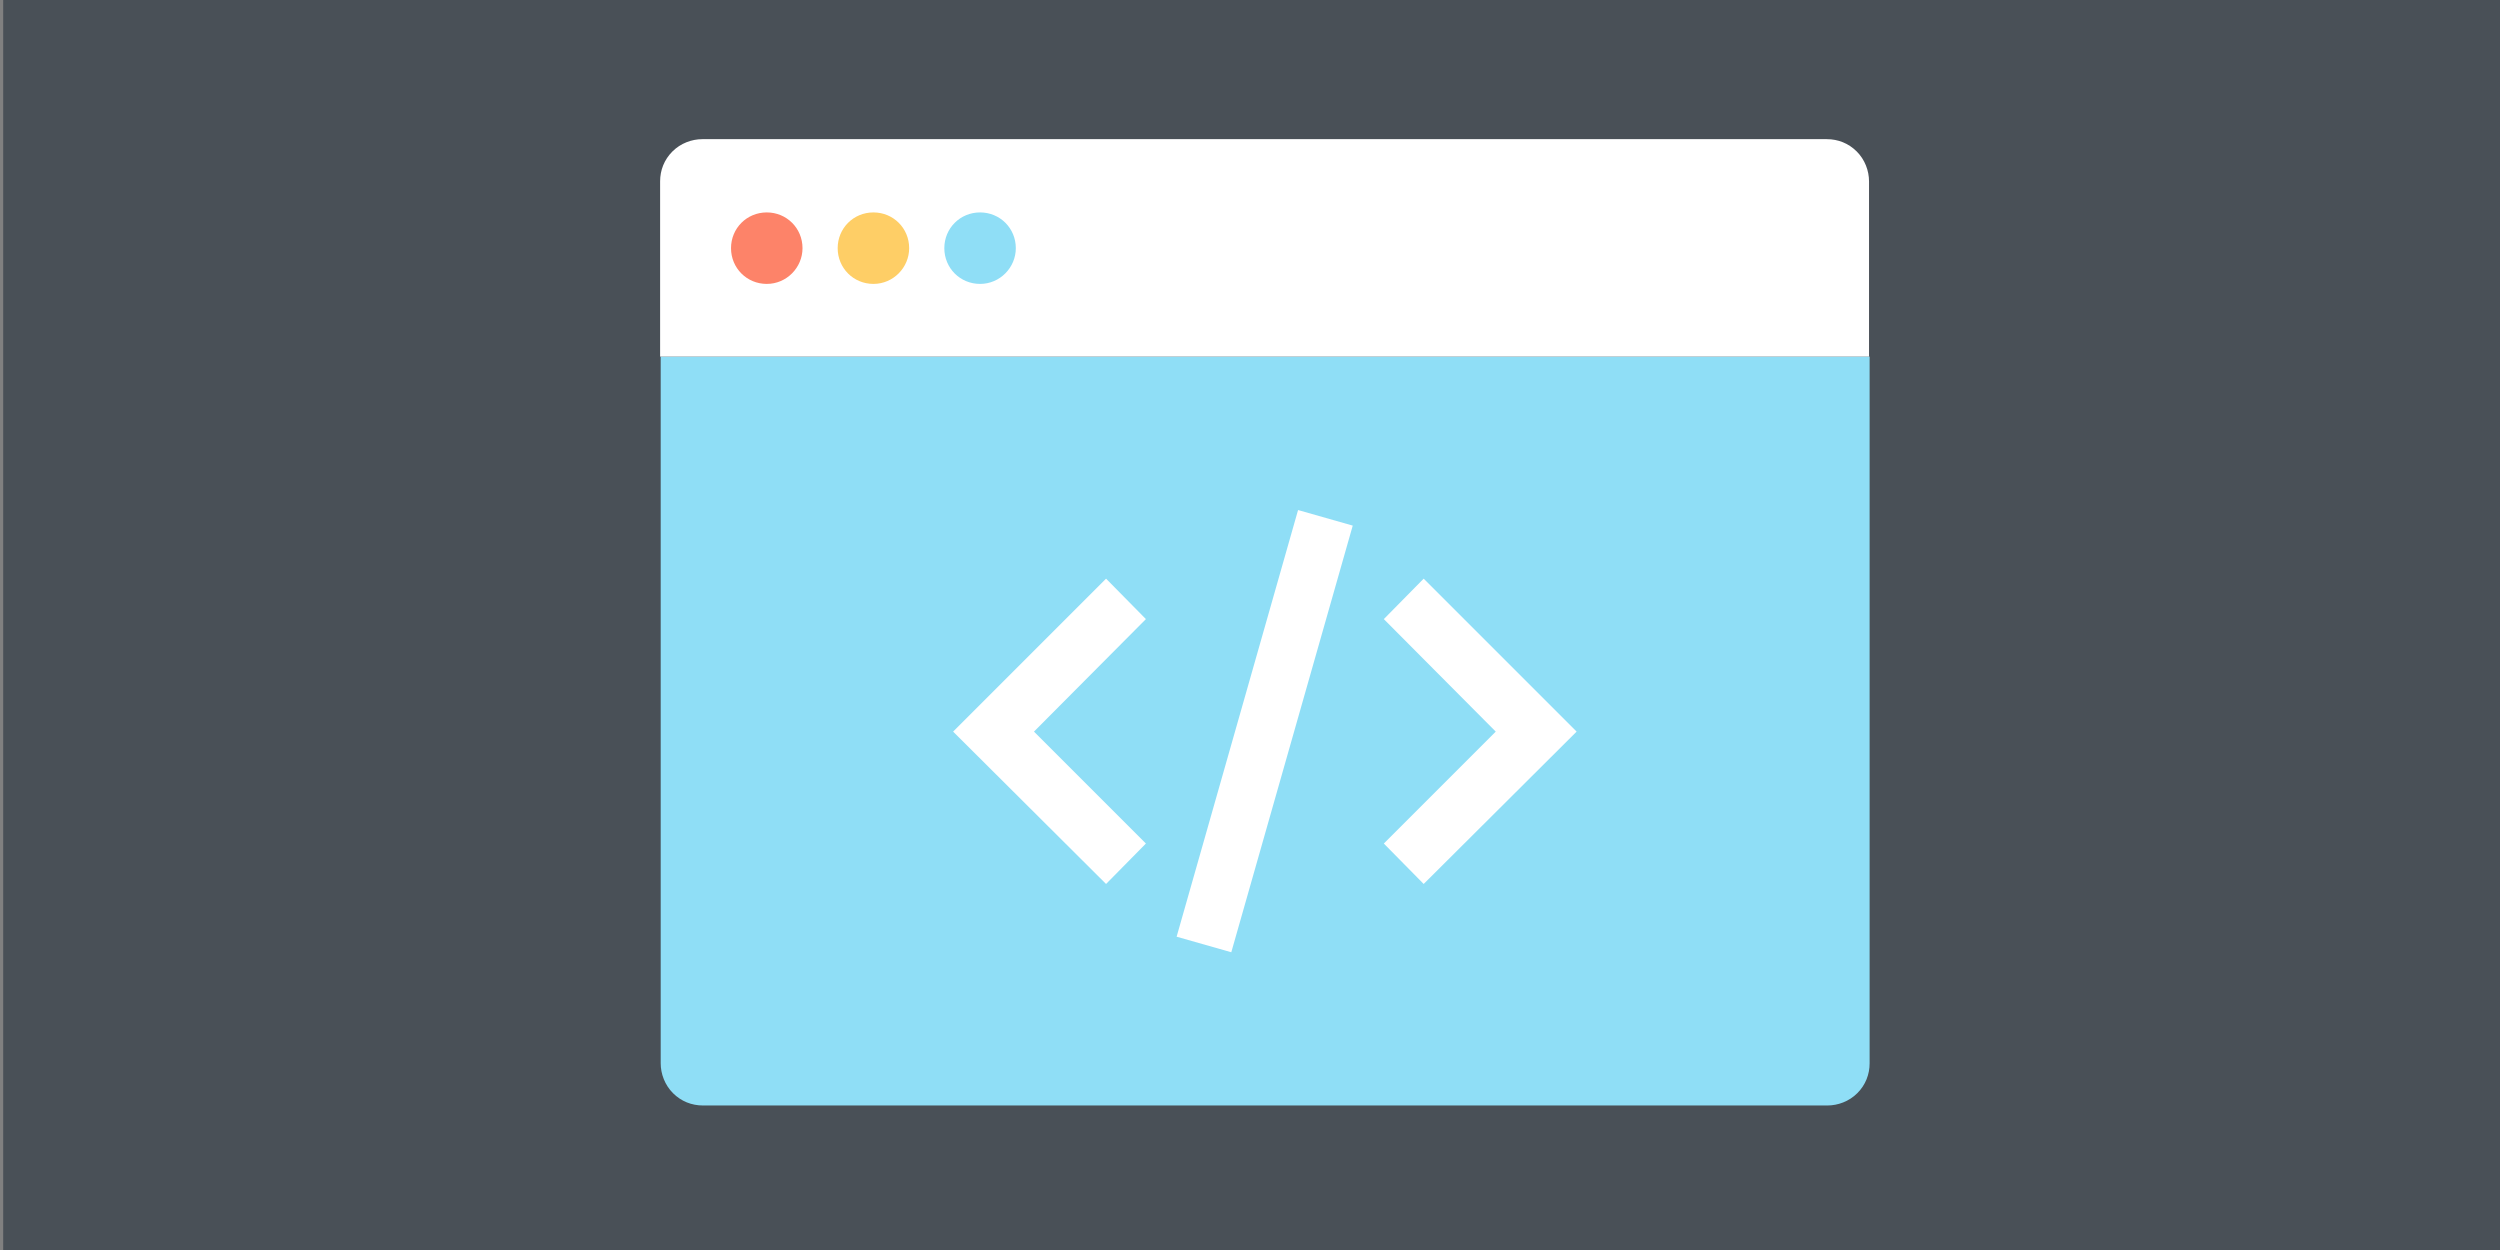
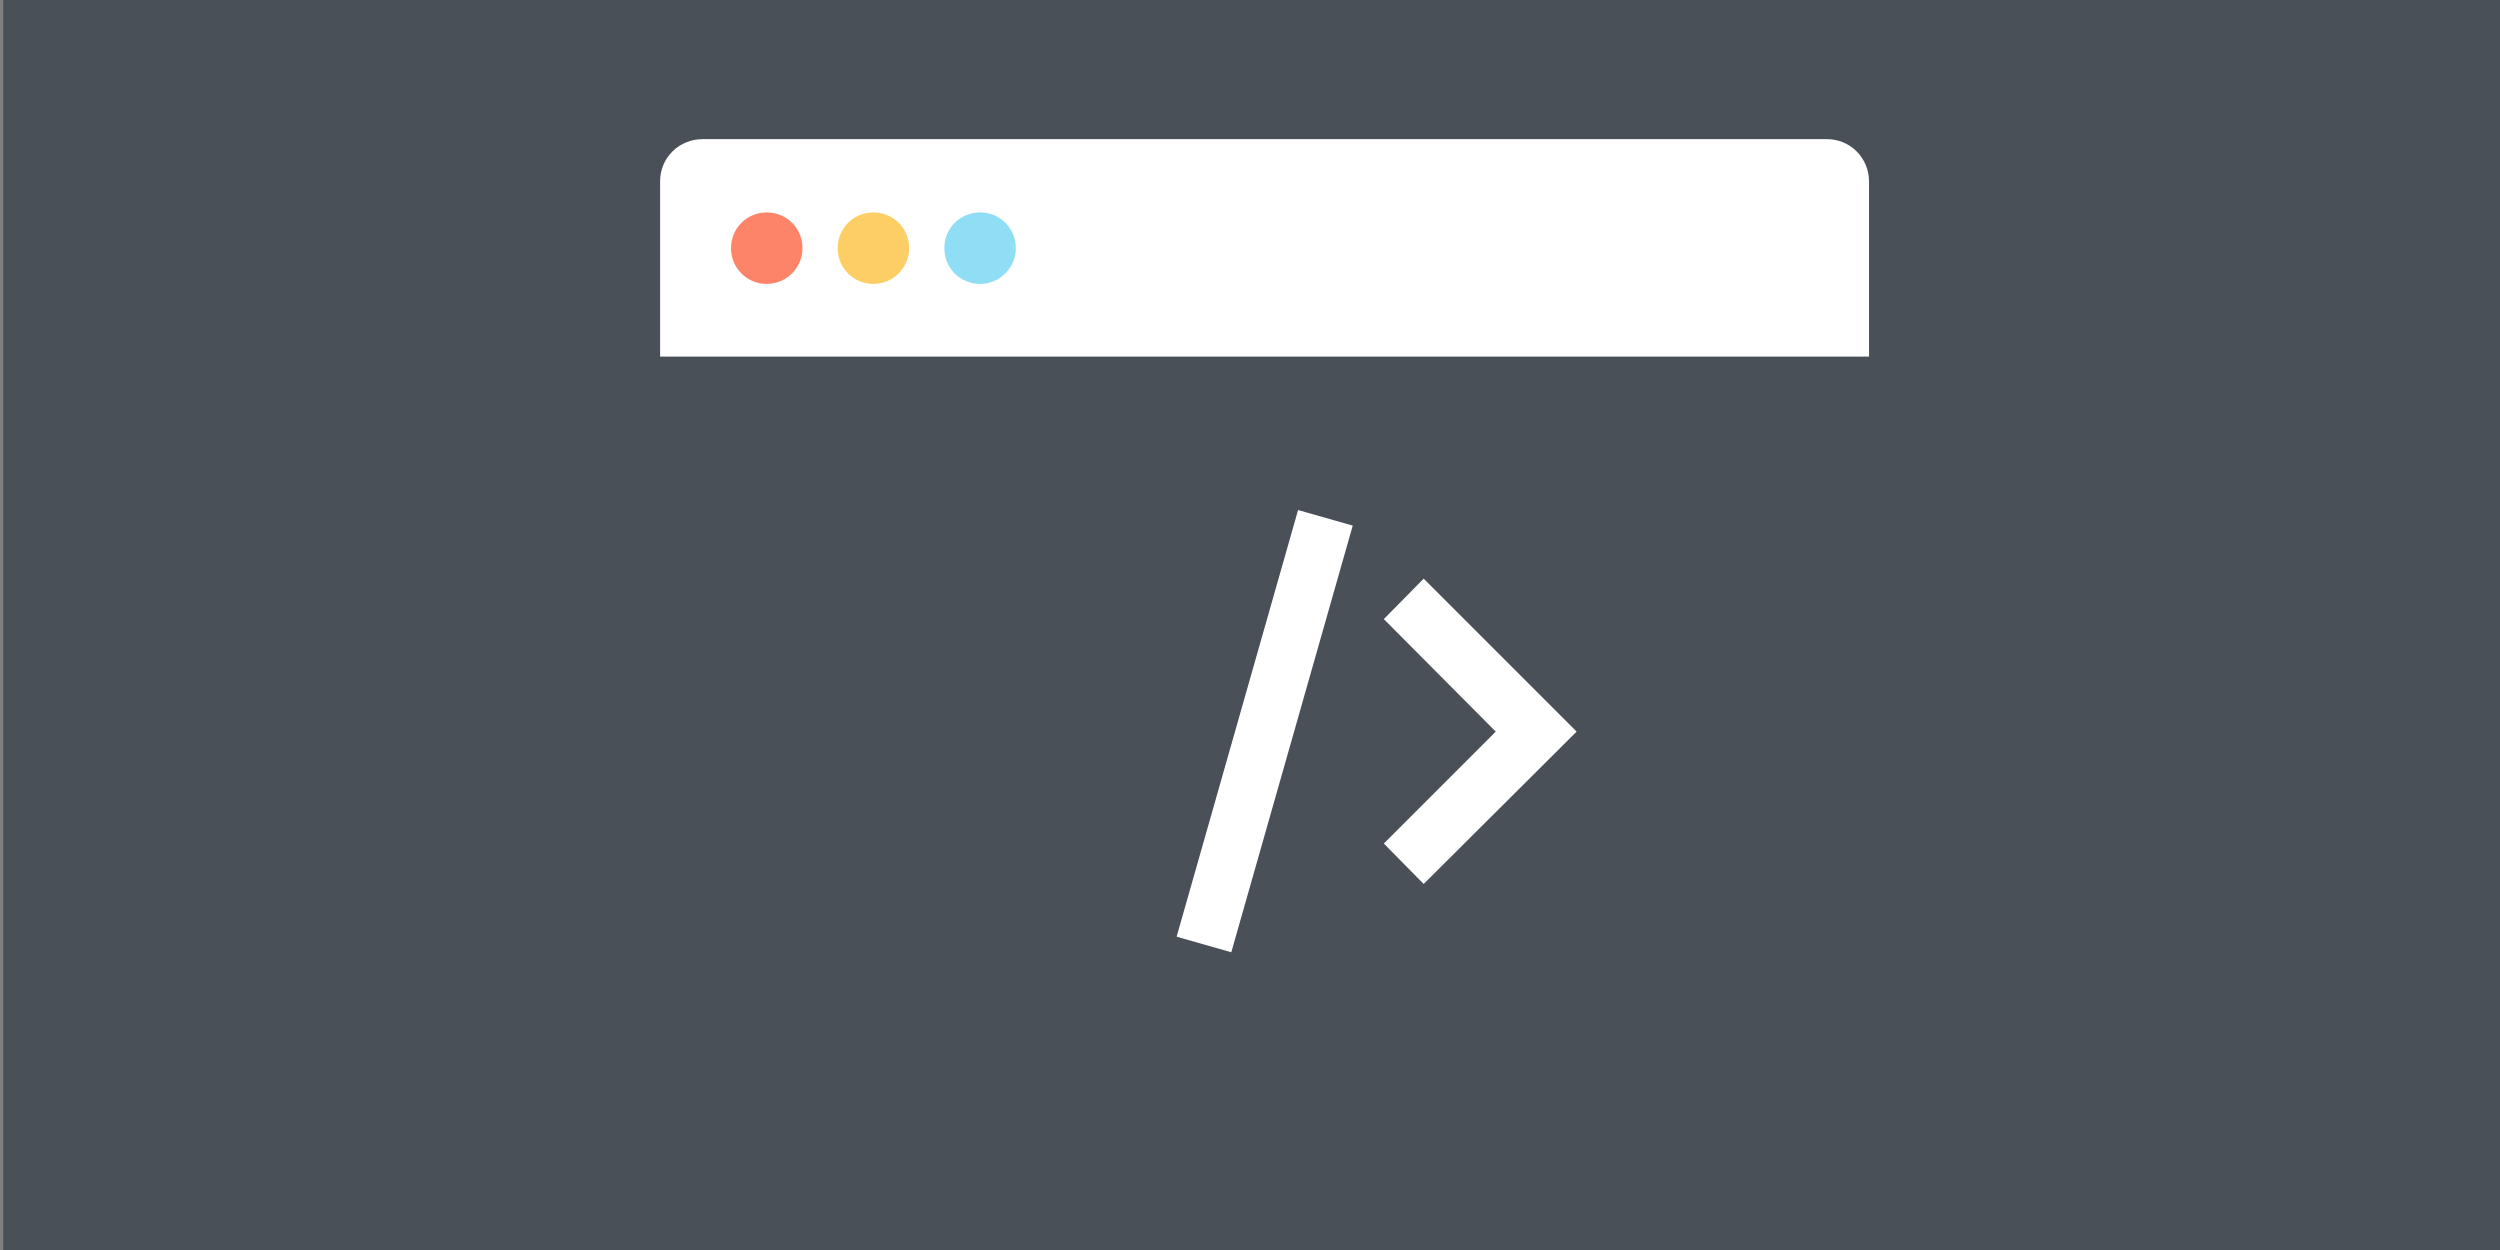
<svg xmlns="http://www.w3.org/2000/svg" xmlns:ns1="http://sodipodi.sourceforge.net/DTD/sodipodi-0.dtd" xmlns:ns2="http://www.inkscape.org/namespaces/inkscape" id="Layer_2" viewBox="0 0 50 25" version="1.1" width="50" height="25" xml:space="preserve" ns1:docname="banner-code.svg" ns2:version="1.2 (dc2aedaf03, 2022-05-15)">
  <rect x="0" y="0" width="50" height="25" fill="#808080" stroke="none" />
  <ns1:namedview id="namedview49846" pagecolor="#ffffff" bordercolor="#666666" borderopacity="1.0" ns2:showpageshadow="2" ns2:pageopacity="0.0" ns2:pagecheckerboard="0" ns2:deskcolor="#d1d1d1" showgrid="false" ns2:zoom="12.1" ns2:cx="37.561983" ns2:cy="15.123967" ns2:window-width="1920" ns2:window-height="1017" ns2:window-x="1912" ns2:window-y="-8" ns2:window-maximized="1" ns2:current-layer="Layer_2" />
  <defs id="defs4">
    <style id="style2">.cls-1{fill:#fff;}.cls-2{fill:#fd8369;}.cls-3{fill:#343b43;}.cls-4{fill:#cccbca;}.cls-5{fill:#ea6552;}</style>
    <style id="style33873">.cls-1{fill:#fff;}.cls-2{fill:#495057;}.cls-3{fill:#70c9e9;}.cls-4{fill:#8fdef6;}.cls-5{fill:#cccbca;}.cls-6{fill:#ea6552;}</style>
    <style id="style35341">.cls-1{fill:#fff;}.cls-2{fill:#fece66;}.cls-3{fill:#fd8369;}.cls-4{fill:#495057;}.cls-5{fill:#8fdef6;}.cls-6{fill:#343b43;}</style>
  </defs>
  <g id="layer1" transform="matrix(0.5,0,0,0.626,0.032,0)">
    <rect style="fill:#495057;fill-opacity:1" id="rect33169" width="99.926" height="39.985" x="0.064" y="9.3308268e-09" />
  </g>
  <g id="g35373" transform="matrix(1.172,0,0,1.172,3.252,-9.593)">
    <circle class="cls-4" cx="18.81" cy="18.81" r="18.81" transform="rotate(-45,18.811,18.808)" id="circle35345" style="display:none" />
    <path class="cls-6" d="m 28.92,10.78 v 0 -0.02 c -0.15,-0.13 -0.33,-0.2 -0.51,-0.2 H 9.22 c -0.19,0 -0.37,0.07 -0.52,0.21 -0.14,0.14 -0.21,0.33 -0.21,0.51 v 15.05 c 0,0.19 0.07,0.37 0.21,0.51 L 19.45,37.6 c 9.87,-0.34 17.8,-8.27 18.14,-18.14 L 28.9,10.77 Z" id="path35347" style="display:none" />
    <g id="g35371">
      <g id="g35353">
-         <path class="cls-5" d="m 29.13,26.33 c 0,0.19 -0.07,0.37 -0.21,0.51 -0.14,0.14 -0.33,0.21 -0.51,0.21 H 9.22 C 9.03,27.05 8.85,26.98 8.71,26.84 8.57,26.7 8.5,26.51 8.5,26.33 V 14.27 h 20.63 z" id="path35349" />
        <path class="cls-1" d="M 29.13,14.27 H 8.49 v -2.99 c 0,-0.19 0.07,-0.37 0.21,-0.51 0.14,-0.14 0.33,-0.21 0.51,-0.21 H 28.4 c 0.19,0 0.37,0.07 0.51,0.21 0.14,0.14 0.21,0.33 0.21,0.51 v 2.99 z" id="path35351" />
      </g>
      <g id="g35361">
-         <polygon class="cls-1" points="16.78,22.58 16.1,23.27 13.49,20.67 16.1,18.06 16.78,18.75 14.87,20.67 " id="polygon35355" />
        <polygon class="cls-1" points="24.13,20.67 21.52,23.27 20.84,22.58 22.75,20.67 20.84,18.75 21.52,18.06 " id="polygon35357" />
        <rect class="cls-1" x="15.03" y="20.18" width="7.57" height="0.97" transform="rotate(-74.11,18.809,20.669)" id="rect35359" />
      </g>
      <g id="g35369">
        <path class="cls-3" d="m 10.92,12.42 c 0,0.33 -0.27,0.61 -0.61,0.61 -0.34,0 -0.61,-0.27 -0.61,-0.61 0,-0.34 0.27,-0.61 0.61,-0.61 0.34,0 0.61,0.27 0.61,0.61 z" id="path35363" />
        <path class="cls-2" d="m 12.74,12.42 c 0,0.33 -0.27,0.61 -0.61,0.61 -0.34,0 -0.61,-0.27 -0.61,-0.61 0,-0.34 0.27,-0.61 0.61,-0.61 0.34,0 0.61,0.27 0.61,0.61 z" id="path35365" />
        <path class="cls-5" d="m 14.56,12.42 c 0,0.33 -0.27,0.61 -0.61,0.61 -0.34,0 -0.61,-0.27 -0.61,-0.61 0,-0.34 0.27,-0.61 0.61,-0.61 0.34,0 0.61,0.27 0.61,0.61 z" id="path35367" />
      </g>
    </g>
  </g>
</svg>